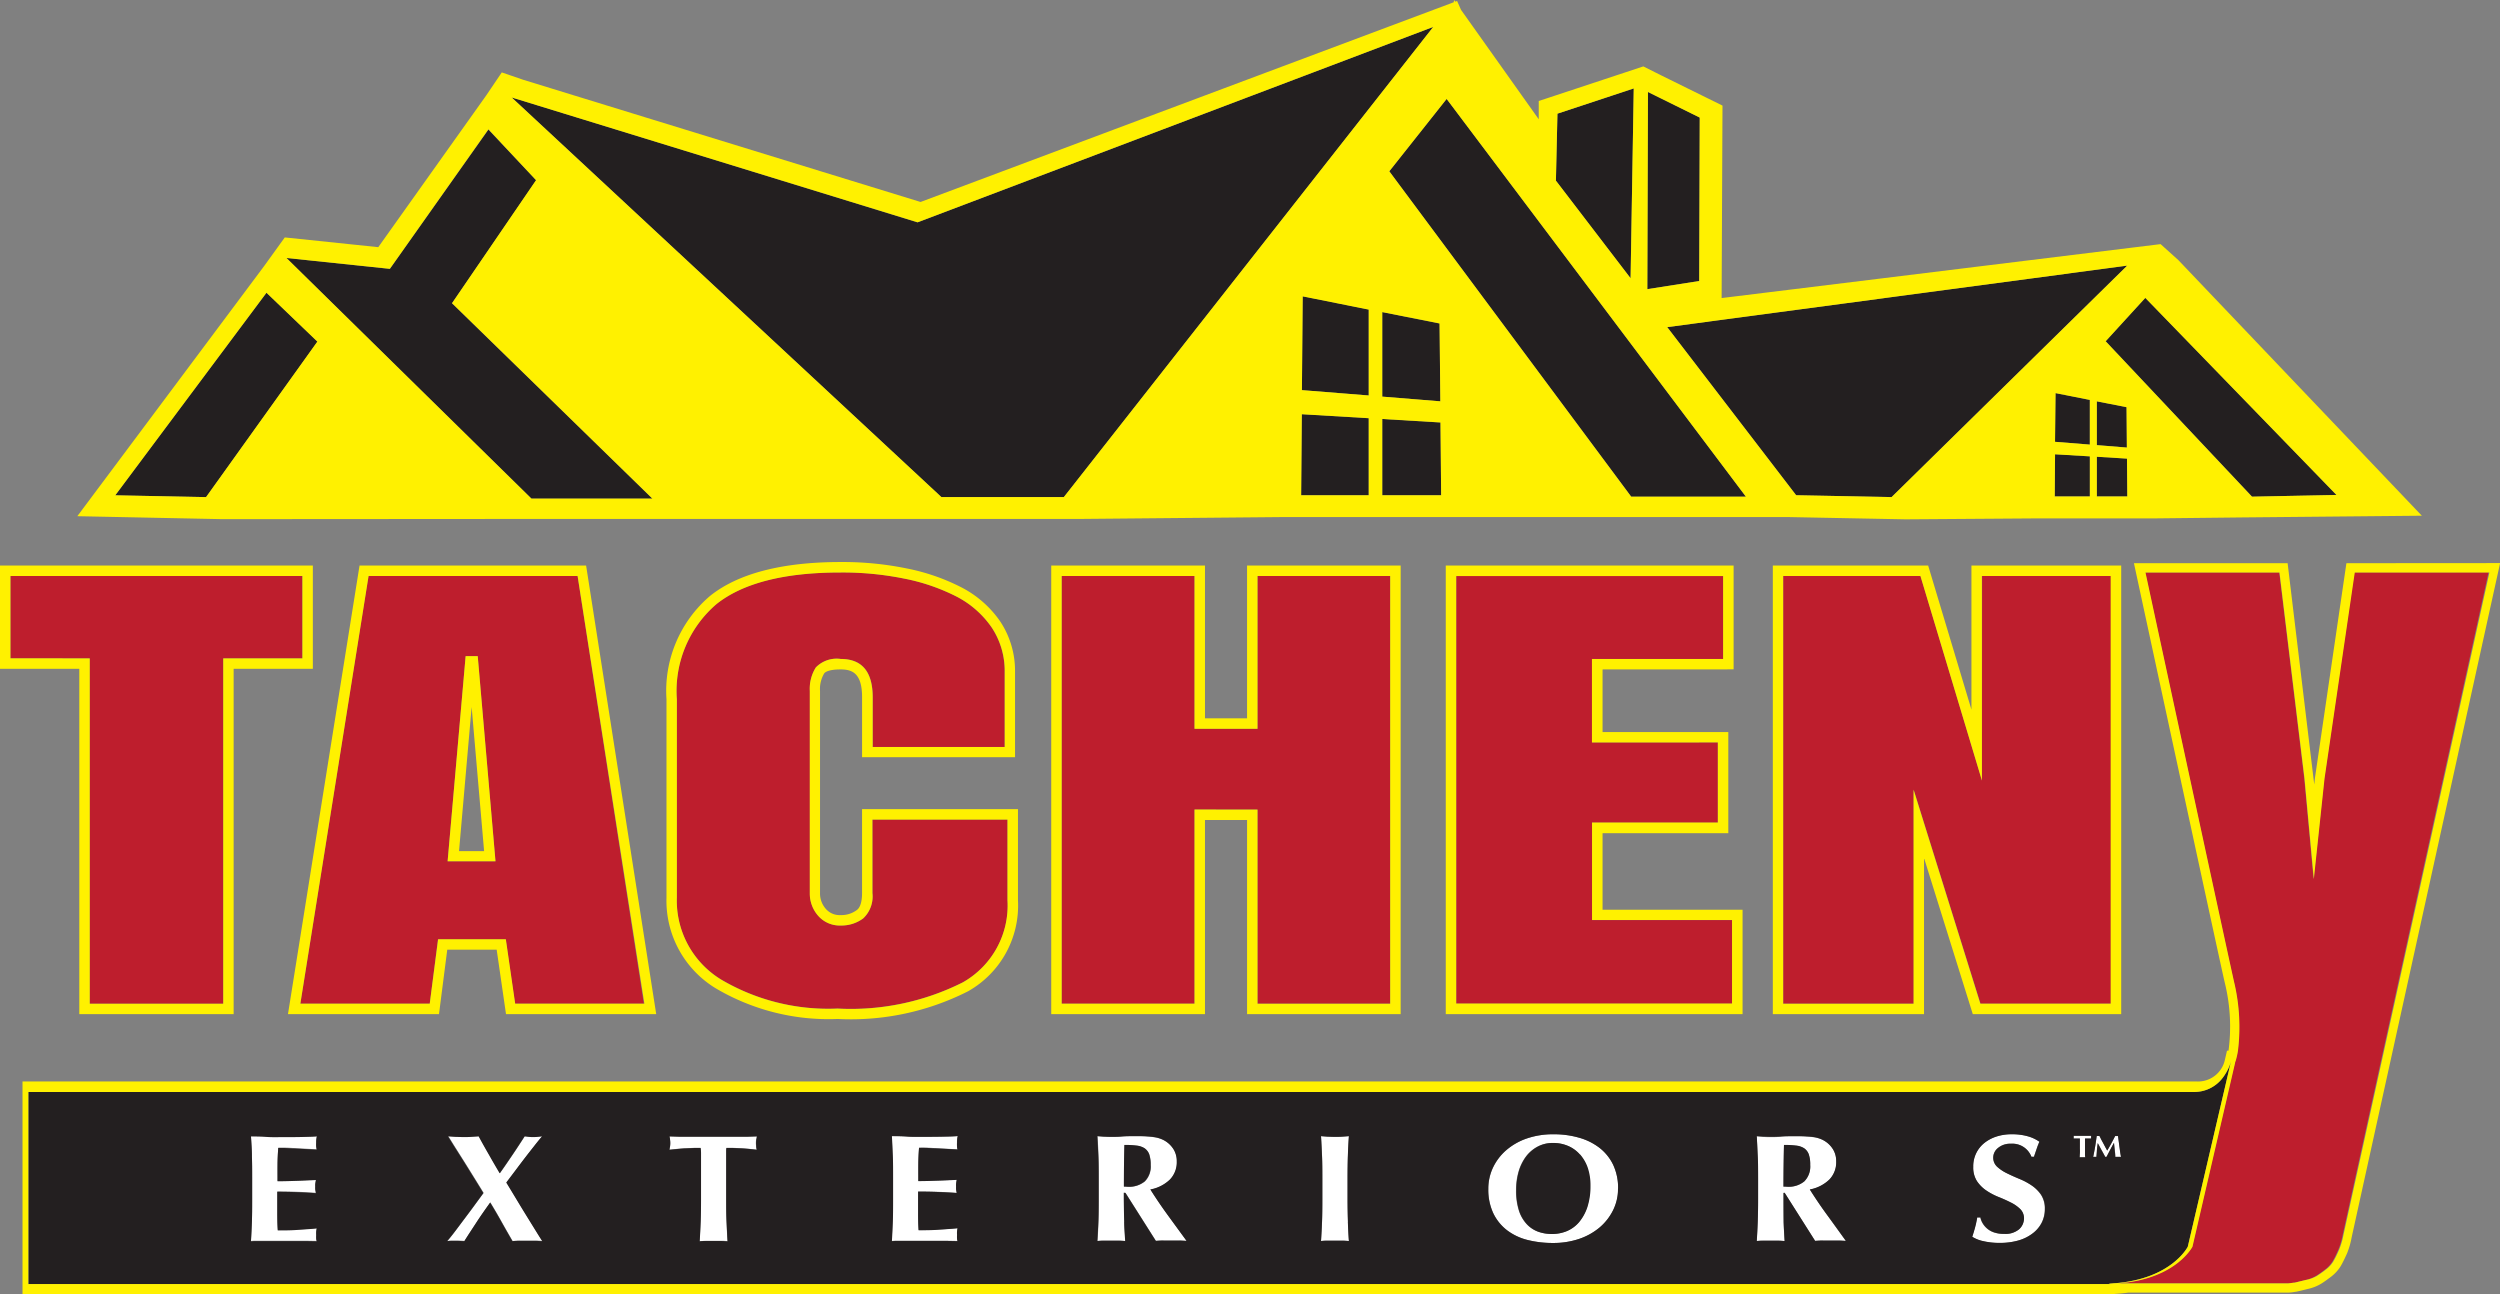
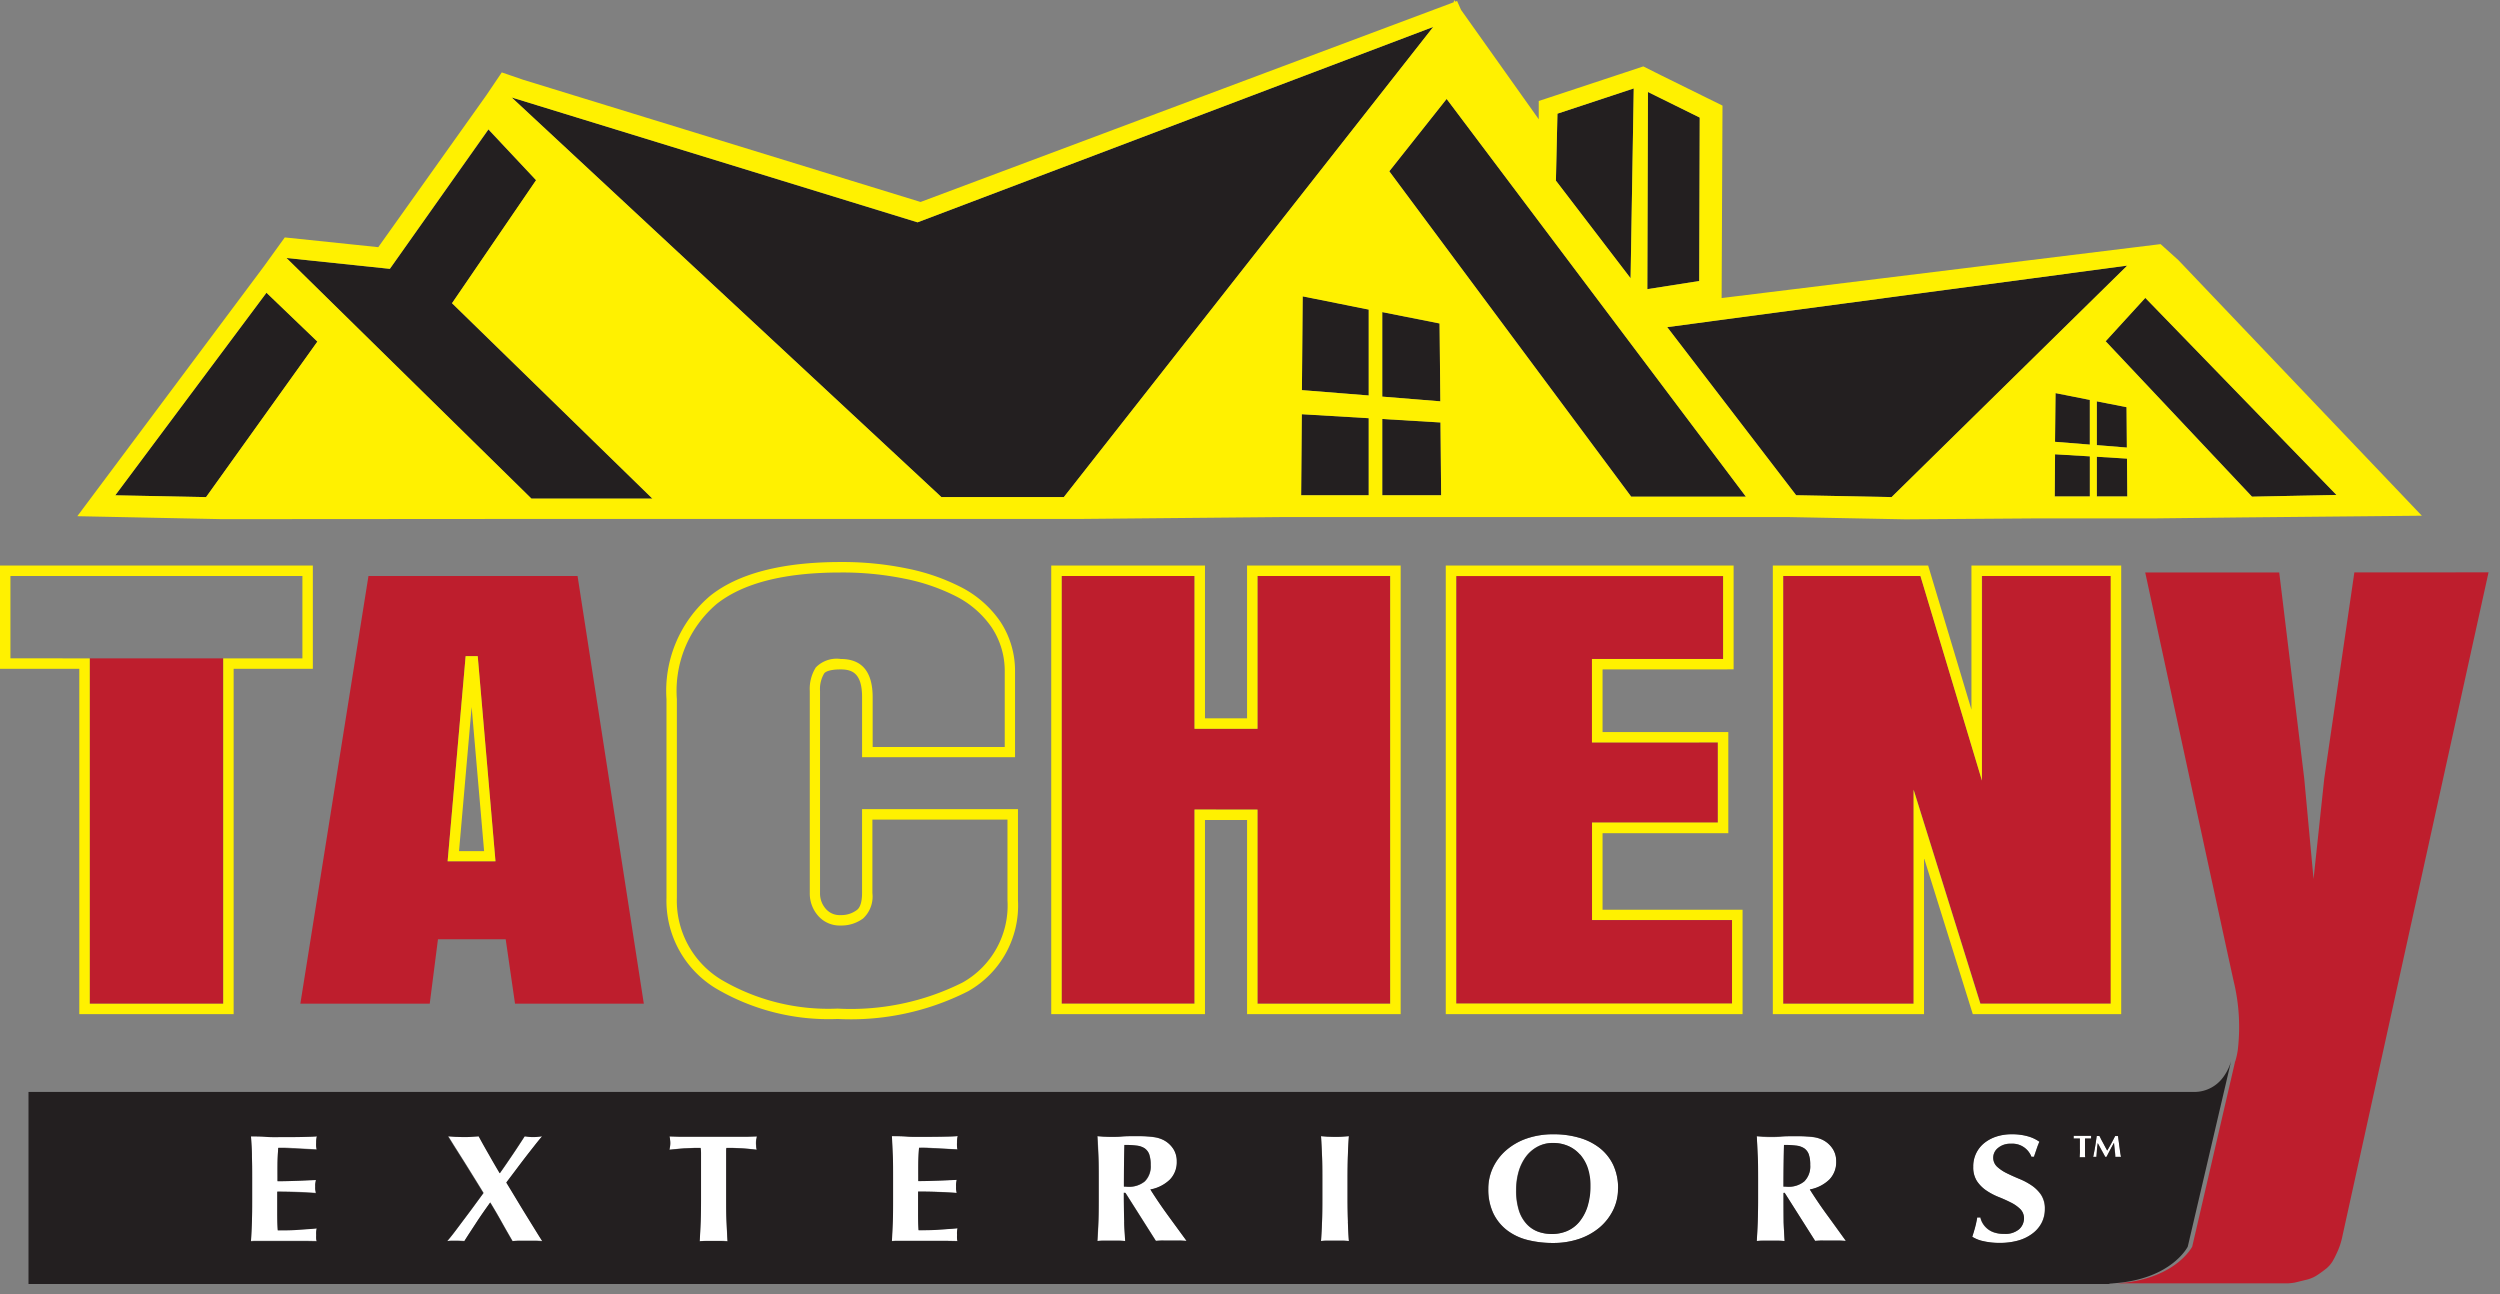
<svg xmlns="http://www.w3.org/2000/svg" id="Layer_2" data-name="Layer 2" width="133.926" height="69.338" viewBox="0 0 133.926 69.338">
  <rect x="0" y="0" width="133.926" height="69.338" fill="#808080" stroke="none" />
  <path id="Path_1169" data-name="Path 1169" d="M100.008,152.95l-.678,7.721h1.347Z" transform="translate(-74.742 -115.089)" fill="none" />
  <path id="Path_1173" data-name="Path 1173" d="M57.132,245.887c-.349,0-.743.012-1.2.012-.275,0-.545,0-.812-.015s-.537-.02-.812-.025c.022.354.037.706.05,1.057s.015.743.015,1.205v1.111c0,.451,0,.854-.015,1.206s-.027.7-.05,1.032l.178-.012h2.745l.606.012a.5.5,0,0,1-.027-.121,1.508,1.508,0,0,1,0-.205,1.442,1.442,0,0,1,0-.2,1.6,1.6,0,0,1,.027-.163c-.352.037-.7.064-1.047.079s-.693.027-1.04.027c-.017-.327-.027-.668-.027-1.022v-1.047c.686,0,1.376.025,2.067.074a.8.8,0,0,0-.032-.2.868.868,0,0,1,0-.136V248.4a1.613,1.613,0,0,1,.037-.213c-.347.017-.678.032-.99.042s-.676.02-1.069.025v-.891c0-.295.015-.589.04-.891h.337c.158,0,.337.012.532.025l.611.032.579.032a1.6,1.6,0,0,1-.027-.163,1.486,1.486,0,0,1,0-.205,1.28,1.28,0,0,1,.037-.342A4.851,4.851,0,0,1,57.132,245.887Z" transform="translate(-40.866 -184.993)" fill="#fff" />
  <path id="Path_1174" data-name="Path 1174" d="M101.031,247q.265-.344.5-.639c.153-.2.285-.354.386-.473l-.248.027a1.734,1.734,0,0,1-.225.012,1.708,1.708,0,0,1-.228-.012l-.235-.027q-.319.5-.651.99c-.223.334-.448.666-.681.99-.193-.332-.386-.663-.574-.99s-.374-.663-.554-.99l-.406.025c-.131,0-.265.012-.406.012s-.275,0-.411-.012l-.418-.027.309.5.5.79c.183.29.371.594.564.906s.369.594.52.844l-.5.683c-.178.248-.356.48-.532.715s-.344.455-.5.666a6.235,6.235,0,0,1-.411.51,2.145,2.145,0,0,1,.248-.017H97.3a3.725,3.725,0,0,1,.448.017c.21-.337.433-.678.663-1.025s.473-.693.72-1.042q.319.522.611,1.047c.193.347.389.688.582,1.02.134,0,.267-.017.4-.017h.792a3.259,3.259,0,0,1,.406.017c-.092-.141-.215-.337-.369-.587l-.5-.809q-.267-.436-.542-.891c-.183-.3-.349-.589-.5-.849.156-.2.324-.423.5-.663S100.855,247.232,101.031,247Z" transform="translate(-72.861 -185.023)" fill="#fff" />
  <path id="Path_1175" data-name="Path 1175" d="M149.553,245.9l-.525.017h-3.6l-.559-.017a1.123,1.123,0,0,0,.032.178,1.324,1.324,0,0,1,0,.361.9.9,0,0,1-.032.178l.438-.045c.156-.012.312-.025.463-.032l.428-.02h.337a1.451,1.451,0,0,1,.025.287v2.475c0,.451,0,.854-.02,1.205s-.03.7-.054,1.032c.1,0,.215-.017.337-.017h.822a2.085,2.085,0,0,1,.337.017c-.025-.337-.042-.683-.054-1.032s-.02-.743-.02-1.205v-2.649a.922.922,0,0,1,.015-.114h.337l.423.02c.149,0,.3.02.451.032l.411.045a1.124,1.124,0,0,0-.032-.178,1.322,1.322,0,0,1,0-.361A1.546,1.546,0,0,0,149.553,245.9Z" transform="translate(-109.009 -185.03)" fill="#fff" />
  <path id="Path_1176" data-name="Path 1176" d="M195.8,245.887c-.349,0-.743.012-1.2.012-.275,0-.545,0-.812-.015s-.537-.02-.812-.025c.022.354.037.705.049,1.057s.015.743.015,1.206v1.111c0,.451,0,.854-.015,1.206s-.027.7-.049,1.032l.178-.012H195.9l.606.012a.494.494,0,0,1-.027-.121,1.5,1.5,0,0,1,0-.205,1.439,1.439,0,0,1,0-.2,1.607,1.607,0,0,1,.027-.163c-.352.037-.7.064-1.047.079s-.693.027-1.04.027c-.017-.327-.027-.668-.027-1.022v-1.047c.686,0,1.376.025,2.067.074-.012-.087-.022-.153-.032-.2a.863.863,0,0,1,0-.136,1.051,1.051,0,0,1,0-.156,1.518,1.518,0,0,1,.035-.213c-.347.017-.678.032-.99.042s-.676.02-1.069.025v-.891c0-.295.015-.589.04-.891h.337c.158,0,.337.012.532.025l.611.032.579.032a1.594,1.594,0,0,1-.027-.163,1.488,1.488,0,0,1,0-.205,1.281,1.281,0,0,1,.037-.342A4.782,4.782,0,0,1,195.8,245.887Z" transform="translate(-145.21 -184.993)" fill="#fff" />
  <path id="Path_1177" data-name="Path 1177" d="M240.369,248.759a2.04,2.04,0,0,0,1.047-.532,1.327,1.327,0,0,0,.366-.97,1.206,1.206,0,0,0-.161-.634,1.376,1.376,0,0,0-.433-.446,1.392,1.392,0,0,0-.248-.126,1.67,1.67,0,0,0-.309-.087,4.075,4.075,0,0,0-.423-.047c-.163-.012-.361-.017-.592-.017-.309,0-.569,0-.78.02s-.4.02-.559.02a4.111,4.111,0,0,1-.411-.012l-.337-.027c.022.354.042.705.054,1.057s.017.743.017,1.206v1.111c0,.451,0,.854-.017,1.206s-.032.7-.054,1.032c.1,0,.215-.017.337-.017h.819a1.991,1.991,0,0,1,.337.017c-.022-.337-.042-.683-.054-1.032s-.017-.743-.017-1.206v-.337h.082l1.631,2.574c.141,0,.277-.017.416-.017h.824a3.259,3.259,0,0,1,.408.017q-.5-.678-1-1.369T240.369,248.759Zm-1.22-.156a.637.637,0,0,1-.1,0h-.1q0-1.114.027-2.228a5.278,5.278,0,0,1,.641.032,1,1,0,0,1,.438.144.678.678,0,0,1,.248.322,1.716,1.716,0,0,1,.079.572,1.127,1.127,0,0,1-.317.879,1.325,1.325,0,0,1-.933.28Z" transform="translate(-178.732 -185.03)" fill="#fff" />
  <path id="Path_1178" data-name="Path 1178" d="M287.338,246.957c.012-.352.03-.7.054-1.057l-.337.027c-.121,0-.248.012-.411.012a4.058,4.058,0,0,1-.408-.012l-.337-.027c.022.354.042.705.054,1.057s.017.743.017,1.206v1.111c0,.451,0,.854-.017,1.206s-.032.7-.054,1.032c.1,0,.215-.017.337-.017h.819a2.082,2.082,0,0,1,.337.017c-.025-.337-.042-.683-.054-1.032s-.017-.743-.017-1.206v-1.121C287.321,247.71,287.326,247.309,287.338,246.957Z" transform="translate(-215.129 -185.03)" fill="#fff" />
  <path id="Path_1179" data-name="Path 1179" d="M328.036,246.187a3.219,3.219,0,0,0-1.094-.537,4.855,4.855,0,0,0-1.357-.181,4.33,4.33,0,0,0-1.441.228,3.363,3.363,0,0,0-1.1.631,2.866,2.866,0,0,0-.705.931,2.644,2.644,0,0,0-.248,1.134,2.971,2.971,0,0,0,.272,1.319,2.528,2.528,0,0,0,.743.908,3.037,3.037,0,0,0,1.1.515,5.518,5.518,0,0,0,1.354.158,4.3,4.3,0,0,0,1.4-.22,3.4,3.4,0,0,0,1.1-.616,2.9,2.9,0,0,0,.72-.928,2.567,2.567,0,0,0,.26-1.144,2.888,2.888,0,0,0-.27-1.287A2.544,2.544,0,0,0,328.036,246.187Zm-.661,3.188a2.487,2.487,0,0,1-.445.807,1.764,1.764,0,0,1-.651.475,2.072,2.072,0,0,1-.785.153,2.173,2.173,0,0,1-.743-.121,1.581,1.581,0,0,1-.609-.4,1.952,1.952,0,0,1-.421-.723,3.467,3.467,0,0,1-.153-1.1,3.536,3.536,0,0,1,.131-.99,2.556,2.556,0,0,1,.386-.8,1.909,1.909,0,0,1,.626-.542,1.71,1.71,0,0,1,.834-.2,2,2,0,0,1,.8.158,1.757,1.757,0,0,1,.631.455,2.126,2.126,0,0,1,.4.713,2.928,2.928,0,0,1,.146.953A3.61,3.61,0,0,1,327.375,249.375Z" transform="translate(-242.357 -184.706)" fill="#fff" />
  <path id="Path_1180" data-name="Path 1180" d="M383.029,248.782a2.04,2.04,0,0,0,1.047-.532,1.327,1.327,0,0,0,.366-.97,1.205,1.205,0,0,0-.161-.634,1.363,1.363,0,0,0-.681-.577,1.728,1.728,0,0,0-.309-.087,4.084,4.084,0,0,0-.433-.035c-.163-.012-.361-.017-.592-.017-.309,0-.569,0-.78.02s-.4.02-.562.02a4.026,4.026,0,0,1-.408-.012l-.337-.027c.022.354.042.705.052,1.057s.02.743.02,1.206V249.3c0,.451,0,.854-.02,1.206s-.03.7-.052,1.032c.1,0,.215-.017.337-.017h.819a2.062,2.062,0,0,1,.337.017c-.022-.337-.042-.683-.054-1.032s-.017-.743-.017-1.206v-.337h.082l1.631,2.574c.141,0,.277-.017.416-.017h.824a3.273,3.273,0,0,1,.408.017q-.5-.678-.99-1.369C383.633,249.7,383.321,249.245,383.029,248.782Zm-1.22-.156a.658.658,0,0,1-.1,0h-.1q0-1.114.027-2.228a5.306,5.306,0,0,1,.641.032,1.006,1.006,0,0,1,.438.144.679.679,0,0,1,.247.322,1.65,1.65,0,0,1,.079.572,1.133,1.133,0,0,1-.317.879A1.324,1.324,0,0,1,381.809,248.626Z" transform="translate(-286.071 -185.053)" fill="#fff" />
  <path id="Path_1181" data-name="Path 1181" d="M429.958,248.2a3.556,3.556,0,0,0-.666-.352c-.247-.1-.458-.193-.663-.3a2.2,2.2,0,0,1-.517-.349.663.663,0,0,1,.062-1.007,1.015,1.015,0,0,1,.681-.22,1.089,1.089,0,0,1,1.1.7h.136c.062-.178.111-.327.151-.443a3.687,3.687,0,0,1,.141-.364,2,2,0,0,0-.634-.295,3.082,3.082,0,0,0-.861-.106,2.619,2.619,0,0,0-.78.114,2.052,2.052,0,0,0-.651.334,1.592,1.592,0,0,0-.619,1.3,1.352,1.352,0,0,0,.2.765,1.857,1.857,0,0,0,.5.5,3.443,3.443,0,0,0,.656.347,6.611,6.611,0,0,1,.656.295,1.937,1.937,0,0,1,.5.347.678.678,0,0,1,.2.507.777.777,0,0,1-.26.587,1.143,1.143,0,0,1-.807.248,1.612,1.612,0,0,1-.5-.069,1.109,1.109,0,0,1-.626-.473.989.989,0,0,1-.139-.339h-.173a5.2,5.2,0,0,1-.109.515c-.042.158-.094.332-.156.522a1.817,1.817,0,0,0,.589.233,3.778,3.778,0,0,0,.879.094,3.6,3.6,0,0,0,.99-.126,2.287,2.287,0,0,0,.76-.369,1.693,1.693,0,0,0,.5-.579,1.607,1.607,0,0,0,.173-.743,1.335,1.335,0,0,0-.206-.765A1.922,1.922,0,0,0,429.958,248.2Z" transform="translate(-321.135 -184.705)" fill="#fff" />
  <path id="Path_1182" data-name="Path 1182" d="M449.718,245.81h-.938v.144h.334v.8a1.091,1.091,0,0,1-.012.205h.3a1.158,1.158,0,0,0-.012-.205,1.639,1.639,0,0,1,0-.247v-.53a.076.076,0,0,0,0-.022h.327v-.037a.153.153,0,0,1,0-.035.18.18,0,0,1,0-.037Z" transform="translate(-337.69 -184.962)" fill="#fff" />
  <path id="Path_1183" data-name="Path 1183" d="M454.428,246.716c-.015-.089-.027-.186-.04-.287s-.027-.208-.042-.317-.027-.21-.04-.3h-.153c-.067.131-.136.265-.208.4s-.144.26-.218.381l-.1-.183c-.035-.062-.072-.129-.106-.2l-.109-.2c-.035-.067-.067-.134-.1-.2h-.146c-.027.191-.055.379-.084.562s-.067.374-.106.559h.173c0-.121.02-.248.027-.366s.027-.248.045-.371h0l.2.371c.064.124.131.248.2.366h.069l.2-.374.205-.379h0c.015.129.027.248.042.389s.022.248.03.364h.307Q454.445,246.847,454.428,246.716Z" transform="translate(-340.842 -184.963)" fill="#fff" />
-   <path id="Path_1184" data-name="Path 1184" d="M17.9,124.64H2.26v4.416H6.508v18.5h7.149v-18.5H17.9Z" transform="translate(-1.701 -93.787)" fill="#be1e2d" />
+   <path id="Path_1184" data-name="Path 1184" d="M17.9,124.64v4.416H6.508v18.5h7.149v-18.5H17.9Z" transform="translate(-1.701 -93.787)" fill="#be1e2d" />
  <path id="Path_1185" data-name="Path 1185" d="M68.649,124.65,65,147.562h6.931l.441-3.451H76l.5,3.451H83.4l-3.55-22.912Zm4.24,15.286.965-10.988H74.5l.951,10.988Z" transform="translate(-48.91 -93.794)" fill="#be1e2d" />
-   <path id="Path_1186" data-name="Path 1186" d="M156.954,141.055a1.641,1.641,0,0,1-.5,1.359,1.951,1.951,0,0,1-1.2.376,1.53,1.53,0,0,1-1.2-.512,1.8,1.8,0,0,1-.455-1.223v-10.83a2.151,2.151,0,0,1,.322-1.258,1.556,1.556,0,0,1,1.337-.455c1.139,0,1.71.683,1.71,2.057v2.659h7.062v-4.042a4.208,4.208,0,0,0-.7-2.366,5.156,5.156,0,0,0-1.9-1.661,10.644,10.644,0,0,0-2.775-.951,16.587,16.587,0,0,0-3.419-.329c-3.015,0-5.238.567-6.644,1.691a6.159,6.159,0,0,0-2.126,5.1V141.3a4.951,4.951,0,0,0,2.391,4.391,11.278,11.278,0,0,0,6.223,1.547,13.373,13.373,0,0,0,6.706-1.4,4.707,4.707,0,0,0,2.4-4.4v-4.322h-7.236Z" transform="translate(-110.213 -93.213)" fill="#be1e2d" />
  <path id="Path_1187" data-name="Path 1187" d="M240.251,132.826h-3.374V124.64H229.76v22.915h7.117v-10.4h3.374v10.4h7.109V124.64h-7.109Z" transform="translate(-172.886 -93.787)" fill="#be1e2d" />
  <path id="Path_1188" data-name="Path 1188" d="M322.415,137.859h6.74v-4.3h-6.74v-4.473h7.028V124.64h-14.3v22.915h14.778v-4.475h-7.5Z" transform="translate(-237.131 -93.787)" fill="#be1e2d" />
  <path id="Path_1189" data-name="Path 1189" d="M396.557,135.6l-3.295-10.961H385.91v22.915H392.9V136.091l3.582,11.464h6.983V124.64h-6.9Z" transform="translate(-290.382 -93.787)" fill="#be1e2d" />
  <path id="Path_1190" data-name="Path 1190" d="M470.751,123.865,469.139,134.9l-.574,5.389-.5-5.389-1.339-11.033h-7.179s4.73,21.925,4.763,22a10.42,10.42,0,0,1,.191,3.619,4.374,4.374,0,0,1-.126.559.055.055,0,0,0-.012.027.03.03,0,0,0-.012.03v.017l-2.287,9.867c-.035.059-.837,1.562-3.5,1.913h-.027c-.158.022-.329.037-.5.05h9.166a3.378,3.378,0,0,0,.352-.04l.582-.141a1.884,1.884,0,0,0,.564-.22,5.669,5.669,0,0,0,.465-.329,1.572,1.572,0,0,0,.423-.458c.1-.173.2-.379.3-.611a3.942,3.942,0,0,0,.233-.78l7.817-35.509Z" transform="translate(-344.627 -93.2)" fill="#be1e2d" />
  <path id="Path_1191" data-name="Path 1191" d="M81.578,47.816,70.842,37.353l4.513-6.587-2.56-2.715-5.28,7.461-5.545-.584L75.1,47.816Z" transform="translate(-46.63 -21.107)" fill="#231f20" />
  <path id="Path_1192" data-name="Path 1192" d="M313.621,42.716h6.141L303.732,21.41l-3.072,3.876Z" transform="translate(-226.235 -16.11)" fill="#231f20" />
  <path id="Path_1193" data-name="Path 1193" d="M457.814,64.46l-2.124,2.324,7.84,8.325,4.525-.092Z" transform="translate(-342.889 -48.504)" fill="#231f20" />
  <path id="Path_1194" data-name="Path 1194" d="M359.307,21.279l-2.772-1.369L356.5,30.47l2.78-.436Z" transform="translate(-268.252 -14.982)" fill="#231f20" />
  <path id="Path_1195" data-name="Path 1195" d="M386.166,250.017a1.324,1.324,0,0,0,.921-.29,1.134,1.134,0,0,0,.317-.879,1.655,1.655,0,0,0-.079-.572.679.679,0,0,0-.248-.322,1,1,0,0,0-.438-.144,5.312,5.312,0,0,0-.641-.032q-.025,1.111-.027,2.228h.1A.664.664,0,0,0,386.166,250.017Z" transform="translate(-290.428 -186.444)" fill="#231f20" />
  <path id="Path_1196" data-name="Path 1196" d="M331.531,247.963a1.757,1.757,0,0,0-.631-.455,2,2,0,0,0-.8-.158,1.711,1.711,0,0,0-.834.2,1.909,1.909,0,0,0-.626.542,2.552,2.552,0,0,0-.386.8,3.533,3.533,0,0,0-.131.99,3.467,3.467,0,0,0,.153,1.1,1.951,1.951,0,0,0,.421.723,1.581,1.581,0,0,0,.609.4,2.173,2.173,0,0,0,.743.121,2.073,2.073,0,0,0,.785-.153,1.762,1.762,0,0,0,.651-.475,2.488,2.488,0,0,0,.446-.807,3.612,3.612,0,0,0,.168-1.161,2.93,2.93,0,0,0-.146-.953,2.126,2.126,0,0,0-.416-.718Z" transform="translate(-246.895 -186.12)" fill="#231f20" />
  <path id="Path_1197" data-name="Path 1197" d="M243.406,250.017a1.325,1.325,0,0,0,.921-.29,1.126,1.126,0,0,0,.317-.879,1.716,1.716,0,0,0-.079-.572.678.678,0,0,0-.248-.322,1,1,0,0,0-.438-.144,5.287,5.287,0,0,0-.641-.032q-.025,1.111-.027,2.228h.1A.645.645,0,0,0,243.406,250.017Z" transform="translate(-183.006 -186.444)" fill="#231f20" />
  <path id="Path_1198" data-name="Path 1198" d="M122.206,231.321H6.17v10.288H117.686l-.079-.02c.136,0,.248-.017.386-.027,2.953-.248,3.817-1.891,3.849-1.953l2.114-9.048.205-.881a2.681,2.681,0,0,1-.5.953A1.909,1.909,0,0,1,122.206,231.321Zm-5.542,2.458v.037h-.327a.078.078,0,0,1,0,.022v.777a1.1,1.1,0,0,0,.012.205h-.3a1.157,1.157,0,0,1,.012-.205,1.644,1.644,0,0,0,0-.248v-.552h-.334v-.144h.938v.035a.187.187,0,0,0,0,.037A.151.151,0,0,0,116.664,233.779Zm-3.8,3.812a1.936,1.936,0,0,0-.5-.347c-.2-.1-.418-.2-.656-.295a3.444,3.444,0,0,1-.656-.347,1.856,1.856,0,0,1-.5-.5,1.351,1.351,0,0,1-.2-.765,1.592,1.592,0,0,1,.619-1.3,2.052,2.052,0,0,1,.651-.334,2.618,2.618,0,0,1,.78-.114,3.083,3.083,0,0,1,.861.106,2,2,0,0,1,.634.295q-.082.186-.141.364c-.04.116-.089.265-.151.443h-.136a1.089,1.089,0,0,0-1.1-.7,1.015,1.015,0,0,0-.681.22.663.663,0,0,0-.062,1.007,2.195,2.195,0,0,0,.517.349c.205.1.426.2.663.3a3.558,3.558,0,0,1,.666.351,1.923,1.923,0,0,1,.515.5,1.334,1.334,0,0,1,.205.765,1.606,1.606,0,0,1-.173.743,1.694,1.694,0,0,1-.5.579,2.287,2.287,0,0,1-.76.369,3.6,3.6,0,0,1-.99.126,3.781,3.781,0,0,1-.879-.094,1.817,1.817,0,0,1-.589-.233c.062-.191.114-.364.156-.522a5.2,5.2,0,0,0,.109-.515h.173a.99.99,0,0,0,.139.339,1.109,1.109,0,0,0,.626.473,1.611,1.611,0,0,0,.5.069,1.144,1.144,0,0,0,.807-.248.777.777,0,0,0,.26-.587A.678.678,0,0,0,112.864,237.591Zm-12.671.683c.012.349.032.7.054,1.032-.1,0-.215-.017-.337-.017h-.819a2.066,2.066,0,0,0-.337.017c.022-.337.042-.683.052-1.032s.02-.743.02-1.206v-1.121c0-.453,0-.854-.02-1.205s-.03-.7-.052-1.057l.337.027c.121,0,.248.012.408.012s.352,0,.562-.02.47-.02.78-.02c.23,0,.428,0,.592.017a4.083,4.083,0,0,1,.423.047,1.737,1.737,0,0,1,.309.087,1.38,1.38,0,0,1,.681.572,1.206,1.206,0,0,1,.161.634,1.327,1.327,0,0,1-.366.97,2.04,2.04,0,0,1-1.047.532c.292.463.6.923.941,1.384s.666.916.99,1.369c-.139,0-.277-.017-.408-.017h-.824a3.361,3.361,0,0,0-.416.017l-1.631-2.574h-.052v1.552Zm-8.874-1.77a2.567,2.567,0,0,1-.26,1.144,2.9,2.9,0,0,1-.72.928,3.4,3.4,0,0,1-1.1.616,4.3,4.3,0,0,1-1.4.22,5.516,5.516,0,0,1-1.354-.158,3.037,3.037,0,0,1-1.1-.515,2.528,2.528,0,0,1-.743-.908,2.97,2.97,0,0,1-.272-1.319,2.644,2.644,0,0,1,.248-1.134,2.866,2.866,0,0,1,.705-.931,3.363,3.363,0,0,1,1.1-.631,4.331,4.331,0,0,1,1.441-.228,4.857,4.857,0,0,1,1.357.181,3.218,3.218,0,0,1,1.094.537,2.545,2.545,0,0,1,.743.911,2.889,2.889,0,0,1,.265,1.287Zm-14.471,1.77c.012.349.03.7.054,1.032-.1,0-.215-.017-.337-.017h-.819a2.066,2.066,0,0,0-.337.017c.022-.337.042-.683.054-1.032s.017-.743.017-1.206v-1.121c0-.453,0-.854-.017-1.205s-.032-.7-.054-1.057l.337.027c.121,0,.248.012.408.012s.29,0,.411-.012l.337-.027c-.025.354-.042.705-.054,1.057s-.017.743-.017,1.205v1.111c0,.46.01.869.022,1.215Zm-11.983,0c0,.349.032.7.054,1.032-.1,0-.215-.017-.337-.017h-.819a2.066,2.066,0,0,0-.337.017c.022-.337.042-.683.054-1.032s.017-.743.017-1.206v-1.121c0-.453,0-.854-.017-1.205s-.032-.7-.054-1.057l.337.027c.121,0,.248.012.411.012s.349,0,.559-.02.47-.02.78-.02c.23,0,.428,0,.592.017a4.075,4.075,0,0,1,.423.047,1.671,1.671,0,0,1,.309.087,1.38,1.38,0,0,1,.681.572,1.206,1.206,0,0,1,.161.634,1.327,1.327,0,0,1-.366.97,2.04,2.04,0,0,1-1.047.532q.438.7.938,1.384t1,1.369c-.139,0-.275-.017-.408-.017h-.824a3.36,3.36,0,0,0-.416.017l-1.631-2.574h-.082v.337c.007.46.012.869.025,1.215Zm-8.956-4.032a1.6,1.6,0,0,0,.027.163l-.579-.032-.611-.032c-.2,0-.374-.02-.532-.025s-.27,0-.337,0c-.025.3-.037.6-.04.891s0,.592,0,.891c.394,0,.743-.015,1.069-.025s.651-.025.99-.042c-.017.094-.03.163-.035.213a1.055,1.055,0,0,0,0,.156.871.871,0,0,0,0,.136c0,.045.02.111.032.2-.691-.05-1.381-.074-2.067-.074v1.047c0,.354,0,.7.027,1.022.347,0,.693,0,1.04-.027s.7-.042,1.047-.079a1.6,1.6,0,0,0-.027.163,1.444,1.444,0,0,0,0,.2,1.5,1.5,0,0,0,0,.205.5.5,0,0,0,.027.121l-.606-.012H52.6l-.178.012c.022-.337.037-.683.05-1.032s.015-.743.015-1.206v-1.131c0-.453,0-.854-.015-1.205s-.027-.7-.05-1.057c.275,0,.545,0,.812.025s.537.015.812.015c.448,0,.849,0,1.2-.012s.584-.017.705-.027a1.28,1.28,0,0,0-.037.342,1.488,1.488,0,0,0,0,.215Zm-10.758,0a.9.9,0,0,0,.032.178l-.411-.045c-.151-.012-.3-.025-.451-.032l-.423-.02h-.337a.926.926,0,0,0-.015.114v2.649c0,.451,0,.854.02,1.206s.03.7.054,1.032c-.1,0-.215-.017-.337-.017h-.822a2.078,2.078,0,0,0-.337.017c.025-.337.042-.683.054-1.032s.02-.743.02-1.206v-2.475a1.451,1.451,0,0,0-.025-.287h-.337l-.428.02c-.151,0-.307.02-.463.032l-.438.045a1.123,1.123,0,0,1,.032-.178,1.324,1.324,0,0,0,0-.361.9.9,0,0,0-.032-.178l.559.017h3.6l.525-.017a1.124,1.124,0,0,1-.032.178,1.324,1.324,0,0,0,0,.361Zm-12.872,2.785q.275.458.542.891l.5.809c.153.248.277.446.369.587-.141,0-.275-.017-.406-.017h-.792a3.091,3.091,0,0,0-.4.017c-.193-.332-.389-.673-.582-1.02s-.4-.7-.611-1.047c-.248.349-.5.7-.72,1.042s-.453.688-.663,1.025c-.141,0-.29-.017-.448-.017H28.84a2.152,2.152,0,0,0-.248.017c.116-.131.248-.3.411-.51s.324-.433.5-.666.354-.473.532-.715l.5-.683c-.151-.248-.324-.53-.52-.844s-.381-.616-.564-.906l-.5-.79-.309-.5.418.027c.136,0,.272.012.411.012s.275,0,.406-.012l.406-.027q.27.5.554.99c.188.334.381.666.574.99.233-.332.458-.663.681-.99s.438-.663.651-.99l.235.027a1.716,1.716,0,0,0,.228.012,1.739,1.739,0,0,0,.225-.012l.248-.027c-.1.119-.233.277-.386.473s-.322.408-.5.639-.354.463-.532.7-.349.46-.5.663c.161.262.327.535.51.839ZM18.139,234.76c0-.352-.027-.7-.05-1.057.275,0,.545,0,.812.025s.537.015.812.015c.448,0,.849,0,1.2-.012s.584-.017.705-.027a1.28,1.28,0,0,0-.037.342,1.485,1.485,0,0,0,0,.205,1.6,1.6,0,0,0,.027.163l-.579-.032-.611-.032c-.2,0-.374-.02-.532-.025s-.27,0-.337,0c-.025.3-.037.6-.04.891s0,.592,0,.891c.394,0,.743-.015,1.069-.025s.651-.025.99-.042c-.017.094-.03.163-.037.213a1.092,1.092,0,0,0,0,.156.868.868,0,0,0,0,.136c0,.045.02.111.032.2-.691-.049-1.381-.074-2.067-.074v1.047c0,.354,0,.7.027,1.022.347,0,.693,0,1.04-.027s.7-.042,1.047-.079a1.6,1.6,0,0,0-.027.163,1.446,1.446,0,0,0,0,.2,1.507,1.507,0,0,0,0,.205.5.5,0,0,0,.027.121L21,239.312H18.265l-.178.012c.022-.337.037-.683.05-1.032s.015-.743.015-1.206v-1.139c0-.443,0-.844-.015-1.2Zm99.35.042h-.069c-.064-.121-.131-.248-.2-.366l-.2-.371h0q-.025.188-.045.371c0,.124-.017.248-.027.366h-.173c.04-.186.074-.374.106-.559s.057-.371.084-.562h.146c.035.064.067.131.1.2l.109.2c.035.067.072.134.106.2l.1.183c.074-.121.146-.248.218-.381s.141-.267.208-.4h.153c.012.092.025.193.04.3s.027.213.042.317.025.2.04.287.025.161.037.215h-.307a2.432,2.432,0,0,0-.03-.364c-.015-.131-.027-.26-.042-.389h0l-.205.379Z" transform="translate(-4.643 -172.825)" fill="#231f20" />
  <path id="Path_1199" data-name="Path 1199" d="M482.81,229.68Z" transform="translate(-363.296 -172.825)" fill="#231f20" />
  <path id="Path_1200" data-name="Path 1200" d="M35.777,65.966,33.042,63.35,24.94,74.2l4.864.1Z" transform="translate(-18.766 -47.668)" fill="#231f20" />
  <path id="Path_1201" data-name="Path 1201" d="M140.311,31.015,160.1,5.83,132.474,16.3,110.73,9.607l23.019,21.407Z" transform="translate(-83.32 -4.387)" fill="#231f20" />
  <path id="Path_1202" data-name="Path 1202" d="M340.881,19.14l-4.087,1.352-.084,3.589,4,5.228Z" transform="translate(-253.361 -14.402)" fill="#231f20" />
  <path id="Path_1203" data-name="Path 1203" d="M360.8,60.775l6.909,9.005,5.114.1,12.622-12.4Z" transform="translate(-271.488 -43.251)" fill="#231f20" />
  <path id="Path_1204" data-name="Path 1204" d="M299.14,67.54v4.527l3.112.255-.042-4.171Z" transform="translate(-225.091 -50.821)" fill="#231f20" />
  <path id="Path_1205" data-name="Path 1205" d="M285.329,64.835l-3.537-.705-.042,5.023,3.579.287Z" transform="translate(-212.006 -48.255)" fill="#231f20" />
  <path id="Path_1206" data-name="Path 1206" d="M299.14,94.762h3.154l-.035-3.9-3.119-.186Z" transform="translate(-225.091 -68.233)" fill="#231f20" />
  <path id="Path_1207" data-name="Path 1207" d="M281.58,93.979H285.2V89.853l-3.584-.213Z" transform="translate(-211.878 -67.451)" fill="#231f20" />
  <path id="Path_1208" data-name="Path 1208" d="M453.78,86.86V89.2l1.609.134-.017-2.163Z" transform="translate(-341.452 -65.359)" fill="#231f20" />
  <path id="Path_1209" data-name="Path 1209" d="M446.6,85.436l-1.837-.366-.027,2.609,1.864.149Z" transform="translate(-334.65 -64.012)" fill="#231f20" />
  <path id="Path_1210" data-name="Path 1210" d="M453.78,100.974h1.634l-.017-2.027-1.616-.1Z" transform="translate(-341.452 -74.381)" fill="#231f20" />
  <path id="Path_1211" data-name="Path 1211" d="M444.67,100.568h1.881V98.421l-1.864-.111Z" transform="translate(-334.597 -73.974)" fill="#231f20" />
  <path id="Path_1212" data-name="Path 1212" d="M4.248,146.421h8.268v-18.5h4.243v-5.53H0v5.53H4.248ZM.559,127.361v-4.411H16.2v4.414h-4.24v18.5H4.807v-18.5Z" transform="translate(0 -92.094)" fill="#fff100" />
  <path id="Path_1213" data-name="Path 1213" d="M98.484,142h-.649l-.965,10.988h2.565Zm-.327,2.723.668,7.721H97.481Z" transform="translate(-72.891 -106.849)" fill="#fff100" />
-   <path id="Path_1214" data-name="Path 1214" d="M62.32,146.421h8.09l.443-3.453H73.5l.5,3.453h8.047L78.291,122.39H66.154Zm15.516-23.472,3.577,22.912H74.492l-.5-3.451H70.363l-.448,3.451H62.983l3.656-22.912Z" transform="translate(-46.893 -92.094)" fill="#fff100" />
  <path id="Path_1215" data-name="Path 1215" d="M153.386,146.1a13.876,13.876,0,0,0,6.988-1.485,5.274,5.274,0,0,0,2.671-4.879v-4.879h-8.352v4.5c0,.319-.05.743-.282.908a1.384,1.384,0,0,1-.869.27.973.973,0,0,1-.782-.324,1.238,1.238,0,0,1-.319-.854v-10.83a1.631,1.631,0,0,1,.223-.938c.035-.05.2-.215.879-.215.6,0,1.151.181,1.151,1.485v3.218h8.194v-4.589a4.775,4.775,0,0,0-.792-2.681,5.693,5.693,0,0,0-2.1-1.839,11.139,11.139,0,0,0-2.918-1.005,17.056,17.056,0,0,0-3.532-.342c-3.134,0-5.488.611-6.991,1.812a6.68,6.68,0,0,0-2.339,5.542V139.6a5.488,5.488,0,0,0,2.646,4.862h0A11.892,11.892,0,0,0,153.386,146.1Zm-8.614-6.5V128.973a6.12,6.12,0,0,1,2.126-5.1c1.421-1.126,3.629-1.691,6.644-1.691a16.585,16.585,0,0,1,3.419.329,10.644,10.644,0,0,1,2.775.951,5.156,5.156,0,0,1,1.9,1.661,4.208,4.208,0,0,1,.7,2.366v4.042h-7.075v-2.659c0-1.374-.572-2.057-1.71-2.057a1.556,1.556,0,0,0-1.337.455,2.151,2.151,0,0,0-.322,1.258v10.83a1.8,1.8,0,0,0,.455,1.223,1.53,1.53,0,0,0,1.2.512,1.951,1.951,0,0,0,1.2-.376,1.6,1.6,0,0,0,.5-1.359v-3.938h7.236v4.324a4.732,4.732,0,0,1-2.4,4.4,13.34,13.34,0,0,1-6.706,1.4,11.306,11.306,0,0,1-6.223-1.547A4.951,4.951,0,0,1,144.772,139.6Z" transform="translate(-108.512 -91.513)" fill="#fff100" />
  <path id="Path_1216" data-name="Path 1216" d="M246.219,146.421V122.39h-8.228v8.184h-2.255V122.39H227.5v24.031h8.236v-10.4h2.255v10.4Zm-11.043-10.959v10.4h-7.117v-22.91h7.117v8.184h3.374v-8.184h7.109v22.912H238.55v-10.4Z" transform="translate(-171.185 -92.094)" fill="#fff100" />
  <path id="Path_1217" data-name="Path 1217" d="M328.3,127.952V122.39H312.88v24.031h15.9v-5.592h-7.5v-4.1h6.736v-5.416h-6.736v-3.357Zm-.844,3.914v4.29h-6.74v5.221h7.5v4.476H313.439v-22.9h14.3v4.443h-7.028v4.473Z" transform="translate(-235.43 -92.094)" fill="#fff100" />
  <path id="Path_1218" data-name="Path 1218" d="M394.3,130.108l-2.319-7.718H383.66v24.031h8.1v-8.362l2.612,8.362h7.951V122.39H394.3Zm.559-7.159h6.9v22.912h-6.983L391.2,134.4v11.464h-6.986V122.949h7.352l3.295,10.959Z" transform="translate(-288.689 -92.094)" fill="#fff100" />
  <path id="Path_1219" data-name="Path 1219" d="M40.528,27.8h29.9l10.852-.1h27.135l6.26.121,6.986-.05H128l4.7-.052,9.634-.092L129.291,13.934l-.951-.856-23.516,2.889.047-10.31L101.552,4.02l-.923-.463-.955.317L95.027,5.411v.978L90.863.527l-.21-.475-.1.037L90.489,0l-.015.121L61.911,10.82,40.623,4.273l-1.146-.394L38.64,5.117l-5.78,8.124-5.008-.522-1.114,1.545-10,13.389,7.755.158Zm45.391-1.27H82.3l.035-4.339,3.584.213Zm0-5.344L82.34,20.9l.042-5.023,3.537.71Zm.725,5.344V22.447l3.119.186.035,3.9Zm0-5.282V16.719l3.069.609.042,4.171Zm37.906,5.347h-1.881l.017-2.258,1.864.111Zm0-2.777-1.864-.149.027-2.609,1.837.364Zm.374,2.777V24.469l1.616.1.017,2.027Zm0-2.748V21.5l1.592.314.017,2.163Zm12.837,2.668-4.525.092-7.84-8.325,2.124-2.324ZM126.553,14.229l-12.624,12.4-5.114-.1-6.906-9.005Zm-25.675-9.3L103.651,6.3l-.027,8.755-2.78.436ZM96.029,6.089l4.087-1.352-.168,10.169-4-5.228Zm10.095,20.516H99.977L87.021,9.176,90.093,5.3ZM61.75,11.909,89.375,1.441,69.587,26.628h-6.56L40.006,5.221ZM33.481,14.4l5.28-7.473,2.55,2.723-4.5,6.592L47.544,26.709H41.063L27.944,13.82ZM18.77,26.534l8.1-10.852L29.595,18.3l-5.961,8.33Z" transform="translate(-12.596)" fill="#fff100" />
-   <path id="Path_1220" data-name="Path 1220" d="M129.362,121.873l-1.681,11.476-.042.381-1.426-11.857H117.98l.129.6c4.035,18.7,4.654,21.536,4.765,21.989h0a9.821,9.821,0,0,1,.173,3.525h-.082l-.121.527a1.473,1.473,0,0,1-1.485,1.124H4.87v11.4H116.946v-.02c.267-.015.515-.04.743-.072h8.577a2.033,2.033,0,0,0,.317-.035l.111-.015c.158-.035.359-.082.609-.146a2.35,2.35,0,0,0,.708-.28c.166-.1.339-.233.5-.352a2.087,2.087,0,0,0,.559-.611c.106-.186.205-.394.327-.663a4.41,4.41,0,0,0,.248-.866l7.951-36.111ZM5.427,160.489H5.179V150.2H121.228a1.909,1.909,0,0,0,1.451-.688,2.681,2.681,0,0,0,.5-.953h0l-.205.881-2.109,9.05c-.032.062-.9,1.7-3.849,1.953-.126,0-.248.022-.386.027l.079.02ZM129.2,157.877a3.937,3.937,0,0,1-.233.78c-.1.233-.2.438-.3.611a1.573,1.573,0,0,1-.423.458,5.684,5.684,0,0,1-.465.329,1.885,1.885,0,0,1-.587.215l-.6.144c-.1,0-.225.03-.352.04h-9.151c.173-.012.344-.027.5-.049h.027c2.659-.352,3.466-1.854,3.5-1.913l2.287-9.867v-.017a.03.03,0,0,1,.012-.03c0-.012.012-.02.012-.027a4.363,4.363,0,0,0,.126-.559,10.419,10.419,0,0,0-.191-3.619c-.032-.077-4.763-22-4.763-22h7.179l1.339,11.033.5,5.389.574-5.391,1.619-11.033h7.213Z" transform="translate(-3.664 -91.702)" fill="#fff100" />
</svg>